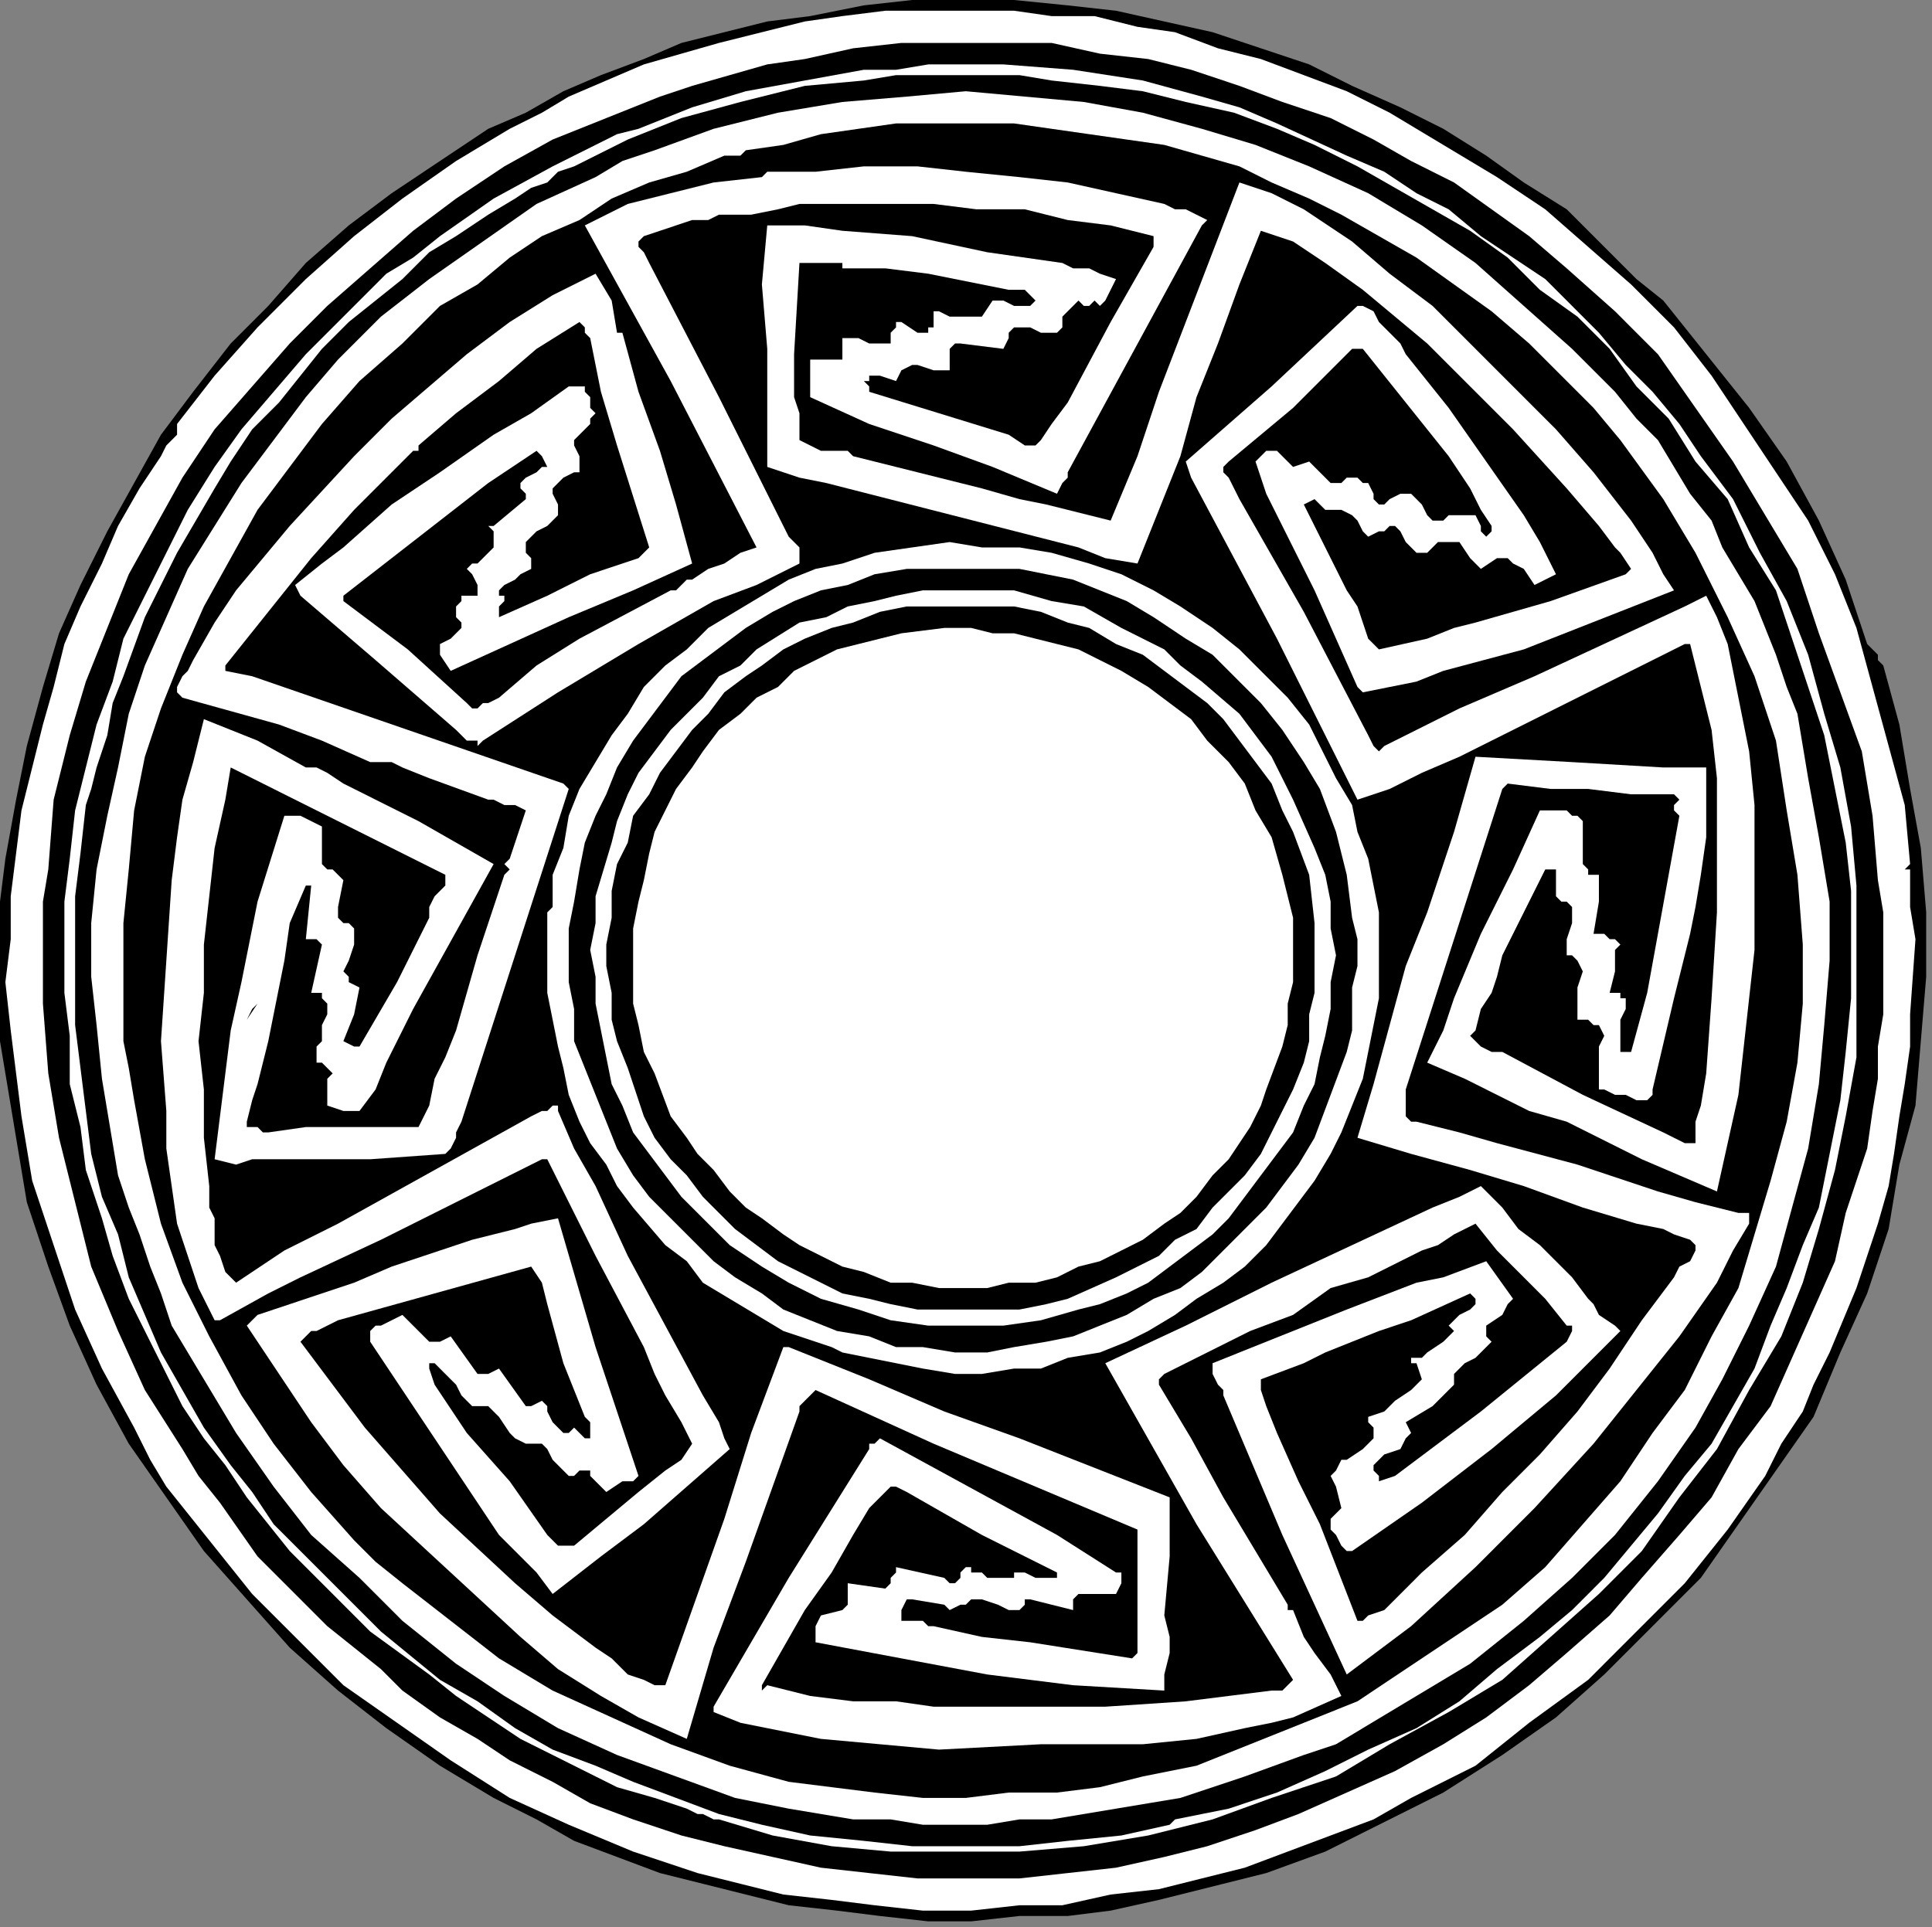
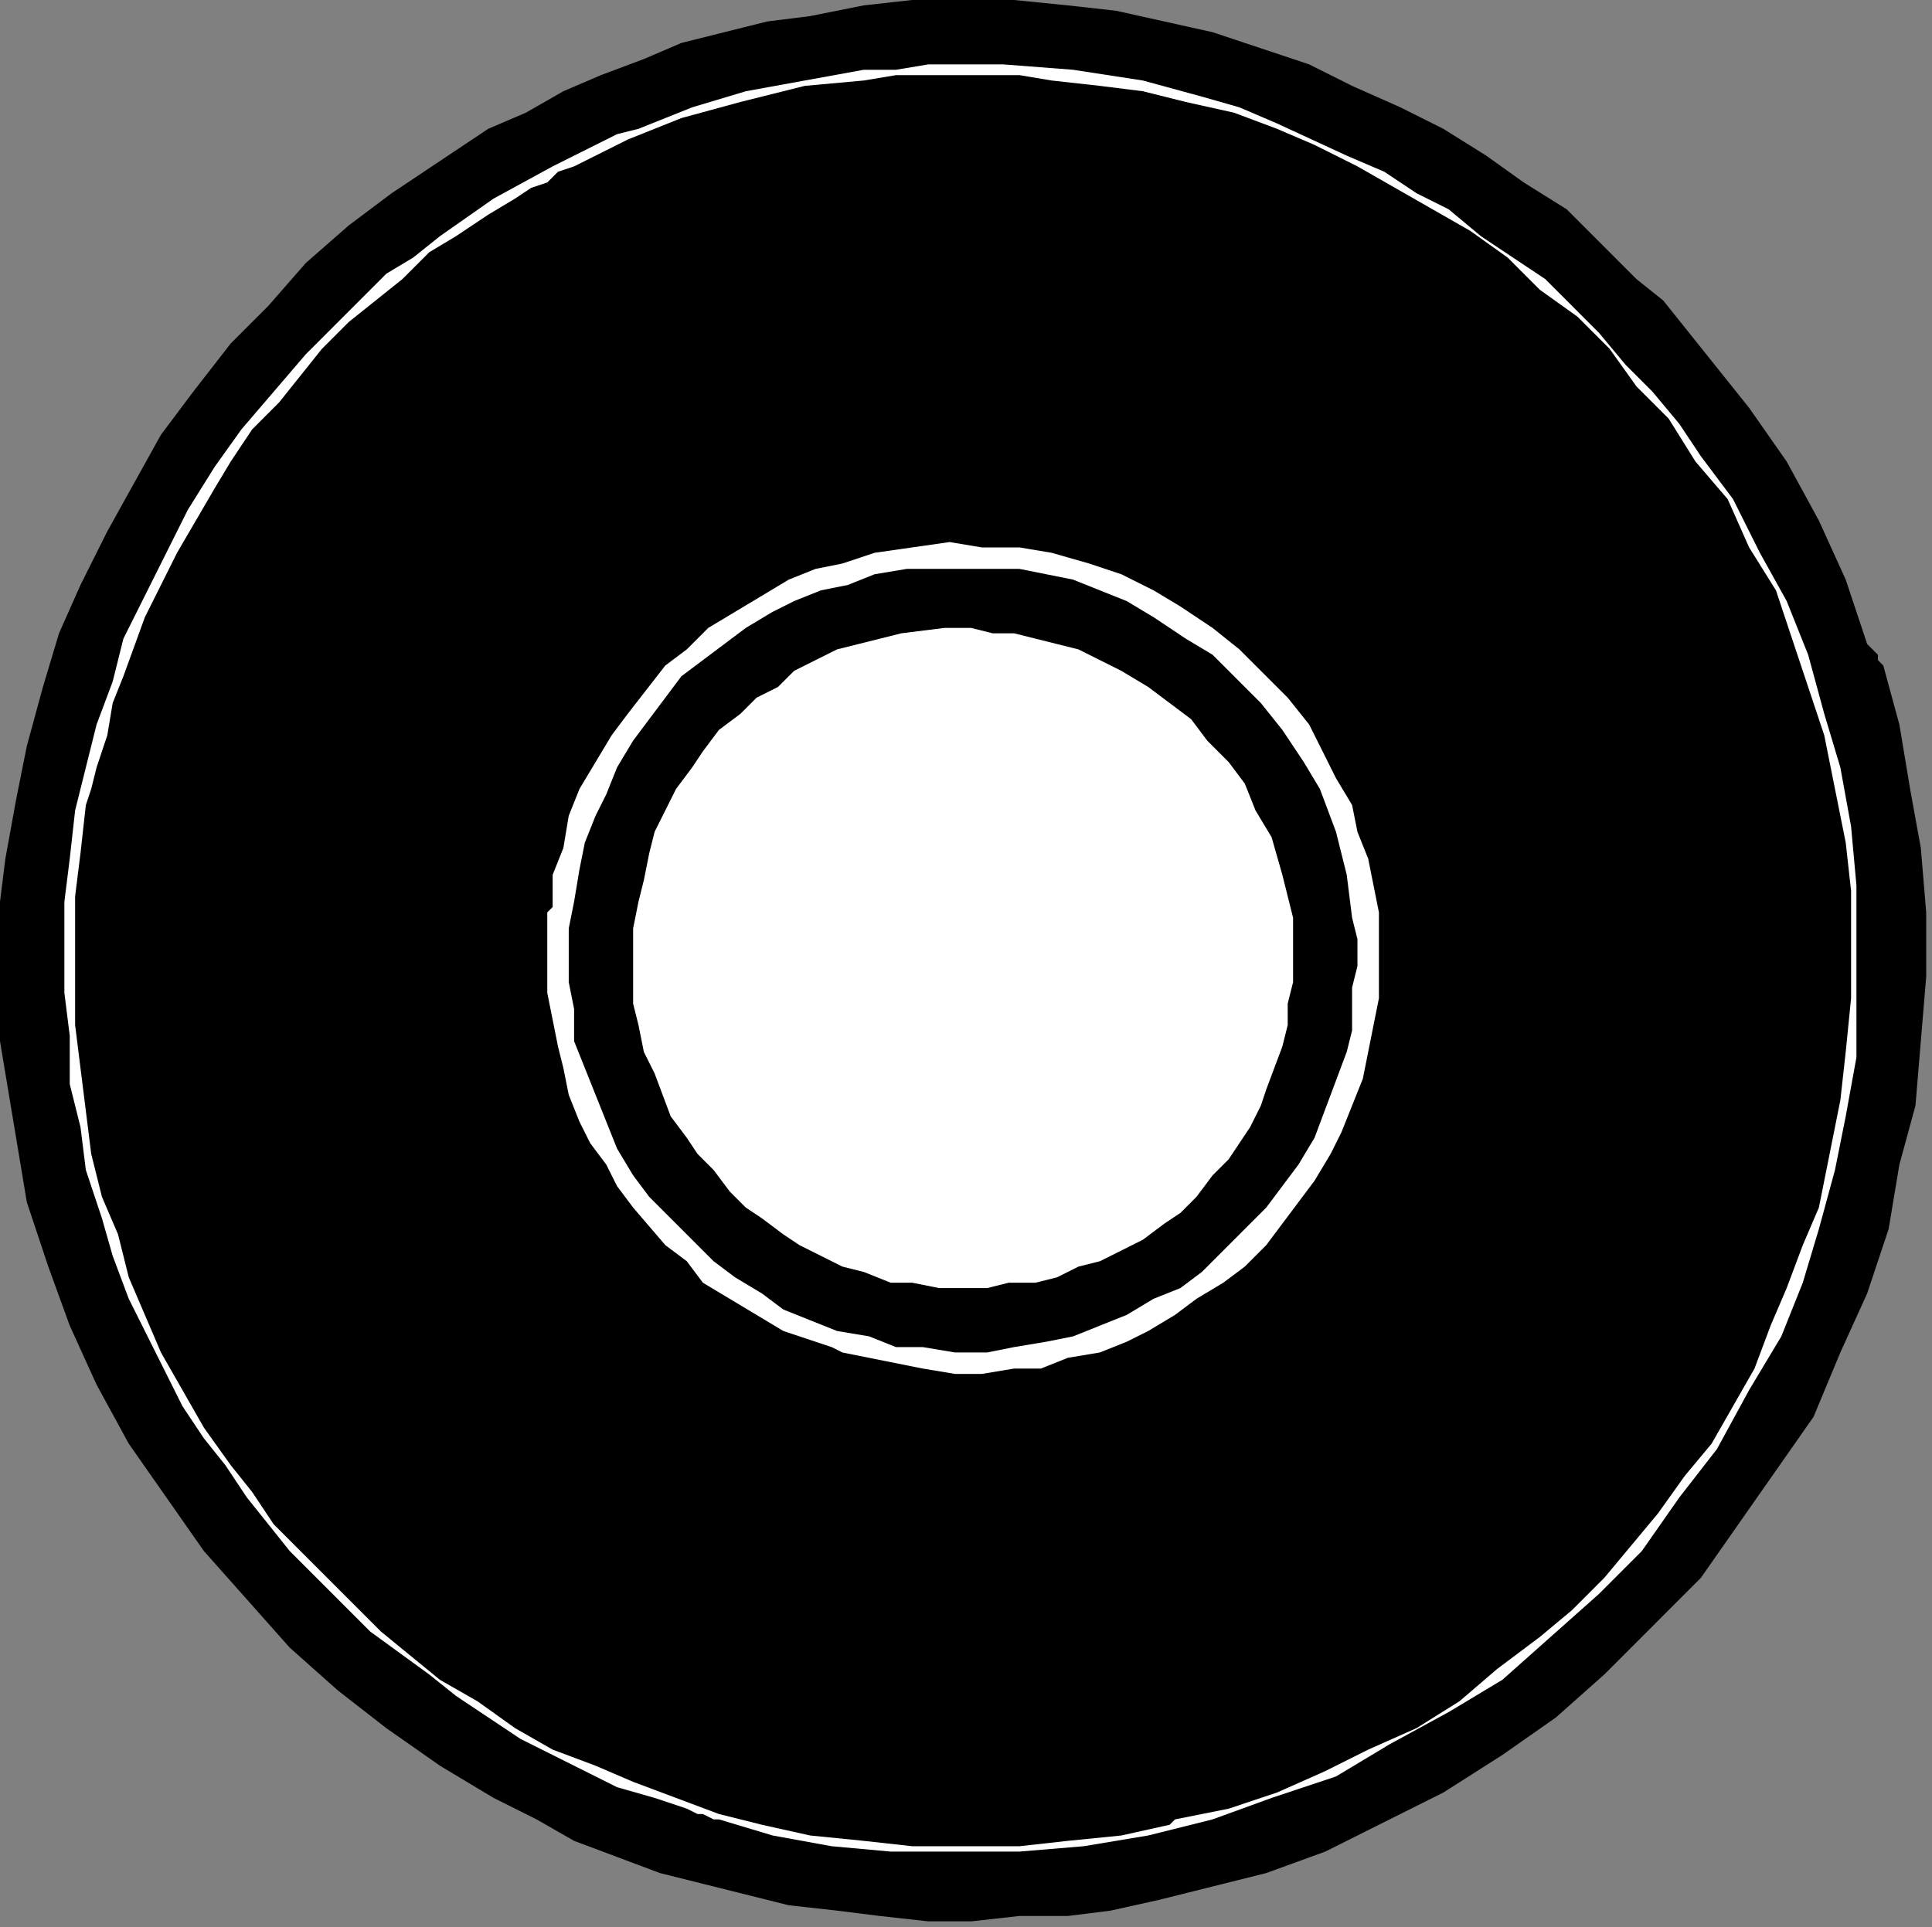
<svg xmlns="http://www.w3.org/2000/svg" xmlns:ns1="http://sodipodi.sourceforge.net/DTD/sodipodi-0.dtd" xmlns:ns2="http://www.inkscape.org/namespaces/inkscape" version="1.0" width="76.182mm" height="76.006mm" id="svg38" ns1:docname="CC003150.WMF">
  <rect width="100%" height="100%" fill="#808080" stroke="none" />
  <ns1:namedview pagecolor="#ffffff" bordercolor="#666666" borderopacity="1" objecttolerance="10" gridtolerance="10" guidetolerance="10" ns2:pageopacity="0" ns2:pageshadow="2" ns2:window-width="640" ns2:window-height="480" id="namedview40" />
  <defs id="defs6">
    <clipPath clipPathUnits="userSpaceOnUse" id="clipWmfPath1">
      <path d="M 0,0 L 287.867,0 L 287.867,287.2 L 0,287.2 z" id="path2" />
    </clipPath>
    <pattern id="WMFhbasepattern" patternUnits="userSpaceOnUse" width="6" height="6" x="0" y="0" />
  </defs>
  <path style="fill:#000000;fill-rule:nonzero;fill-opacity:1;stroke:none;" clip-path="url(#clipWmfPath1)" d="  M 233.492,31.2   L 240.689,38.4   L 243.887,41.6   L 247.885,44.8   L 251.084,48.8   L 254.282,52.8   L 260.679,60.8   L 266.277,68.8   L 271.074,77.6   L 275.073,86.4   L 278.271,96   L 279.071,96.8   L 279.87,97.6   L 279.87,98.4   L 280.67,99.2   L 283.069,108   L 283.869,112.8   L 284.668,117.6   L 286.267,126.4   L 287.067,136   L 287.067,145.6   L 286.267,155.2   L 285.468,164.8   L 283.069,173.6   L 281.47,183.2   L 278.271,192.8   L 274.273,201.6   L 270.275,211.2   L 264.677,219.2   L 259.08,227.2   L 253.483,235.2   L 246.286,242.4   L 239.089,249.6   L 231.893,256   L 223.896,261.6   L 215.1,267.2   L 207.104,271.2   L 197.509,276   L 188.713,279.2   L 179.117,281.6   L 172.72,283.2   L 165.523,284.8   L 159.126,285.6   L 151.93,285.6   L 144.733,286.4   L 138.336,286.4   L 131.139,285.6   L 124.742,284.8   L 117.546,284   L 111.149,282.4   L 104.751,280.8   L 98.354,279.2   L 91.957,276.8   L 85.56,274.4   L 79.963,271.2   L 73.566,268   L 65.57,263.2   L 57.573,257.6   L 50.377,252   L 43.18,245.6   L 36.783,238.4   L 30.386,231.2   L 24.789,223.2   L 19.191,215.2   L 14.393,206.4   L 10.395,197.6   L 7.197,188.8   L 3.998,179.2   L 3.199,174.4   L 2.399,169.6   L 0.8,160   L 0,155.2   L 0,150.4   L 0,145.6   L 0,140.8   L 0,137.6   L 0,134.4   L 0.8,128   L 2.399,119.2   L 3.998,111.2   L 6.397,102.4   L 8.796,94.4   L 11.994,87.2   L 15.993,79.2   L 19.991,72   L 23.989,64.8   L 28.787,58.4   L 34.384,51.2   L 39.981,45.6   L 45.579,39.2   L 51.976,33.6   L 58.373,28.8   L 65.57,24   L 72.766,19.2   L 78.364,16.8   L 83.961,13.6   L 89.559,11.2   L 95.956,8.8   L 101.553,6.4   L 107.95,4.8   L 114.347,3.2   L 120.744,2.4   L 128.74,0.8   L 135.937,0   L 143.933,0   L 151.13,0   L 159.126,0.8   L 166.323,1.6   L 173.52,3.2   L 180.716,4.8   L 187.913,7.2   L 195.11,9.6   L 201.507,12.8   L 208.703,16   L 215.1,19.2   L 221.497,23.2   L 227.095,27.2   L 233.492,31.2  z " id="path8" />
-   <path style="fill:#ffffff;fill-rule:nonzero;fill-opacity:1;stroke:none;" clip-path="url(#clipWmfPath1)" d="  M 207.104,16.8   L 207.104,16   L 207.104,16   L 207.104,16.8   L 215.1,21.6   L 223.097,26.4   L 230.293,31.2   L 236.69,36.8   L 243.087,42.4   L 249.484,48.8   L 255.082,56   L 259.88,63.2   L 264.677,70.4   L 269.475,77.6   L 273.473,85.6   L 276.672,93.6   L 279.071,102.4   L 281.47,111.2   L 283.869,120   L 284.668,128.8   L 283.869,129.6   L 284.668,129.6   L 284.668,135.2   L 285.468,140   L 284.668,151.2   L 284.668,156   L 283.869,161.6   L 283.069,166.4   L 282.269,172   L 281.47,176.8   L 279.87,182.4   L 276.672,192   L 272.674,201.6   L 270.275,206.4   L 268.676,210.4   L 265.477,215.2   L 263.078,220   L 257.481,228   L 251.084,236   L 243.887,243.2   L 236.69,250.4   L 227.894,256.8   L 219.898,263.2   L 210.303,268   L 204.705,271.2   L 198.308,273.6   L 191.911,276   L 185.514,278.4   L 179.117,280   L 172.72,281.6   L 165.523,282.4   L 158.327,284   L 151.93,284   L 144.733,284.8   L 137.536,284.8   L 130.34,284   L 123.943,283.2   L 116.746,282.4   L 110.349,280.8   L 103.952,279.2   L 94.356,276   L 84.761,272   L 75.965,268   L 67.169,262.4   L 59.173,256.8   L 51.176,251.2   L 43.98,244   L 37.583,237.6   L 31.186,229.6   L 24.789,221.6   L 22.39,217.6   L 19.991,212.8   L 15.193,204   L 11.195,195.2   L 7.996,185.6   L 4.798,176   L 3.998,171.2   L 3.199,166.4   L 2.399,160   L 1.599,153.6   L 0.8,146.4   L 1.599,140   L 1.599,133.6   L 2.399,127.2   L 3.199,120.8   L 4.798,114.4   L 6.397,108   L 7.996,102.4   L 9.596,96   L 11.994,90.4   L 15.193,84   L 17.592,78.4   L 20.79,72.8   L 23.989,68   L 24.789,66.4   L 25.588,65.6   L 26.388,64.8   L 26.388,63.2   L 31.985,56   L 38.382,48.8   L 45.579,41.6   L 52.776,35.2   L 59.972,29.6   L 67.969,24   L 75.965,19.2   L 80.763,16.8   L 84.761,14.4   L 90.358,12   L 95.956,9.6   L 101.553,8   L 107.15,6.4   L 113.547,4.8   L 119.944,3.2   L 125.542,2.4   L 131.939,1.6   L 138.336,1.6   L 144.733,1.6   L 151.13,1.6   L 156.727,2.4   L 163.124,2.4   L 169.521,4   L 175.119,4.8   L 181.516,7.2   L 187.913,8.8   L 194.31,11.2   L 200.707,13.6   L 207.104,16.8  z " id="path10" />
-   <path style="fill:#000000;fill-rule:nonzero;fill-opacity:1;stroke:none;" clip-path="url(#clipWmfPath1)" d="  M 233.492,40   L 240.689,46.4   L 247.086,52.8   L 252.683,60.8   L 258.28,68.8   L 263.078,76.8   L 267.876,84.8   L 271.074,94.4   L 274.273,103.2   L 277.471,112   L 279.071,121.6   L 279.87,131.2   L 280.67,136   L 280.67,141.6   L 280.67,151.2   L 279.87,156   L 279.87,160.8   L 279.071,165.6   L 278.271,171.2   L 275.073,180.8   L 273.473,188   L 270.275,195.2   L 267.076,202.4   L 263.878,209.6   L 259.08,216   L 255.082,223.2   L 250.284,228.8   L 244.687,235.2   L 239.889,240.8   L 233.492,246.4   L 227.894,251.2   L 221.497,256   L 215.1,260   L 207.904,264   L 200.707,267.2   L 193.51,270.4   L 187.113,272.8   L 179.917,275.2   L 173.52,276.8   L 166.323,278.4   L 159.126,279.2   L 151.93,280   L 143.933,280   L 136.737,280   L 129.54,279.2   L 122.343,278.4   L 115.147,276.8   L 107.95,275.2   L 101.553,273.6   L 94.356,271.2   L 87.959,268.8   L 82.362,265.6   L 75.965,262.4   L 71.167,259.2   L 65.57,256   L 59.972,252   L 56.774,248.8   L 52.776,245.6   L 48.777,242.4   L 45.579,239.2   L 41.581,235.2   L 38.382,232   L 32.785,224   L 29.586,220   L 27.187,216   L 21.59,207.2   L 17.592,198.4   L 13.594,188.8   L 11.195,179.2   L 8.796,169.6   L 7.197,160   L 6.397,149.6   L 6.397,144.8   L 6.397,139.2   L 6.397,134.4   L 7.197,129.6   L 7.996,119.2   L 10.395,109.6   L 12.794,101.6   L 15.993,93.6   L 19.191,85.6   L 23.189,78.4   L 27.187,71.2   L 31.985,64   L 37.583,57.6   L 43.18,51.2   L 48.777,45.6   L 55.174,40   L 61.571,34.4   L 67.969,29.6   L 75.165,24.8   L 82.362,20.8   L 90.358,17.6   L 98.354,14.4   L 103.152,12.8   L 108.75,11.2   L 114.347,9.6   L 119.944,8.8   L 127.141,7.2   L 134.338,6.4   L 141.534,6.4   L 149.531,6.4   L 156.727,6.4   L 163.924,8   L 171.121,8.8   L 177.518,10.4   L 184.714,12.8   L 191.111,15.2   L 198.308,17.6   L 204.705,20.8   L 210.303,24   L 216.7,27.2   L 222.297,31.2   L 227.894,35.2   L 233.492,40  z " id="path12" />
  <path style="fill:#ffffff;fill-rule:nonzero;fill-opacity:1;stroke:none;" clip-path="url(#clipWmfPath1)" d="  M 170.321,12   L 179.117,14.4   L 184.714,16   L 190.312,18.4   L 200.707,23.2   L 206.304,25.6   L 211.102,28.8   L 215.9,31.2   L 220.698,35.2   L 230.293,41.6   L 234.291,45.6   L 238.29,49.6   L 242.288,54.4   L 246.286,58.4   L 250.284,63.2   L 253.483,68   L 258.28,74.4   L 262.279,82.4   L 266.277,89.6   L 269.475,97.6   L 271.874,106.4   L 274.273,114.4   L 275.872,123.2   L 276.672,132   L 276.672,140   L 276.672,148.8   L 276.672,157.6   L 275.073,166.4   L 273.473,174.4   L 271.074,183.2   L 268.676,191.2   L 265.477,199.2   L 260.679,207.2   L 255.881,216   L 250.284,223.2   L 244.687,231.2   L 238.29,237.6   L 231.093,244   L 223.896,250.4   L 215.9,255.2   L 207.104,260   L 199.108,264.8   L 194.31,266.4   L 189.512,268   L 180.716,271.2   L 171.121,273.6   L 161.525,275.2   L 151.93,276   L 141.534,276   L 132.739,276   L 123.943,275.2   L 115.147,273.6   L 107.15,271.2   L 106.351,271.2   L 104.751,270.4   L 103.952,270.4   L 102.353,269.6   L 97.555,268   L 91.957,266.4   L 82.362,261.6   L 77.564,259.2   L 72.766,256   L 67.969,252.8   L 63.97,249.6   L 55.174,243.2   L 51.176,239.2   L 47.178,235.2   L 43.18,231.2   L 39.981,227.2   L 36.783,223.2   L 33.584,218.4   L 30.386,214.4   L 27.187,209.6   L 22.39,200   L 19.191,193.6   L 16.792,187.2   L 15.193,181.6   L 12.794,174.4   L 11.994,168   L 10.395,161.6   L 10.395,154.4   L 9.596,148   L 9.596,141.6   L 9.596,134.4   L 10.395,128   L 11.195,120.8   L 12.794,114.4   L 14.393,108   L 16.792,101.6   L 18.391,95.2   L 21.59,88.8   L 24.789,82.4   L 27.987,76   L 31.985,69.6   L 35.983,64   L 40.781,58.4   L 45.579,52.8   L 50.377,48   L 53.575,44.8   L 57.573,40.8   L 61.571,38.4   L 65.57,35.2   L 73.566,29.6   L 82.362,24.8   L 85.56,23.2   L 88.759,21.6   L 91.957,20   L 95.156,19.2   L 99.154,17.6   L 103.152,16   L 111.149,13.6   L 119.944,12   L 128.74,10.4   L 133.538,10.4   L 138.336,9.6   L 149.531,9.6   L 159.926,10.4   L 170.321,12  z " id="path14" />
  <path style="fill:#000000;fill-rule:nonzero;fill-opacity:1;stroke:none;" clip-path="url(#clipWmfPath1)" d="  M 156.727,12   L 163.924,12.8   L 170.321,13.6   L 176.718,15.2   L 183.915,16.8   L 190.312,19.2   L 195.909,21.6   L 202.306,24.8   L 207.904,28   L 213.501,31.2   L 219.099,34.4   L 224.696,38.4   L 229.494,43.2   L 235.091,47.2   L 239.889,52   L 243.887,57.6   L 248.685,62.4   L 252.683,68.8   L 257.481,74.4   L 260.679,81.6   L 264.677,88   L 267.076,95.2   L 269.475,102.4   L 271.874,109.6   L 273.473,117.6   L 275.073,125.6   L 275.872,132.8   L 275.872,140.8   L 275.872,148.8   L 275.073,156.8   L 274.273,164   L 272.674,172   L 271.074,180   L 268.676,185.6   L 266.277,192   L 263.878,197.6   L 261.479,204   L 258.28,209.6   L 255.082,215.2   L 251.084,220   L 247.086,225.6   L 243.087,230.4   L 239.089,235.2   L 234.291,240   L 229.494,244   L 223.097,248.8   L 217.499,253.6   L 211.102,257.6   L 203.906,260.8   L 197.509,264   L 190.312,267.2   L 183.115,269.6   L 175.119,271.2   L 175.119,271.2   L 175.119,271.2   L 174.319,272   L 167.123,273.6   L 159.126,274.4   L 151.93,275.2   L 143.933,275.2   L 135.937,275.2   L 128.74,274.4   L 120.744,273.6   L 113.547,272   L 107.15,270.4   L 100.753,268   L 94.356,265.6   L 88.759,263.2   L 82.362,260.8   L 76.764,257.6   L 71.167,253.6   L 65.57,250.4   L 56.774,243.2   L 52.776,239.2   L 48.777,235.2   L 44.779,231.2   L 40.781,227.2   L 37.583,222.4   L 34.384,218.4   L 30.386,212.8   L 27.187,207.2   L 23.989,201.6   L 21.59,196   L 19.191,190.4   L 17.592,184   L 15.193,178.4   L 13.594,172   L 12.794,165.6   L 11.994,159.2   L 11.195,152.8   L 11.195,146.4   L 11.195,140   L 11.195,133.6   L 11.994,127.2   L 12.794,120   L 13.594,117.6   L 14.393,114.4   L 15.193,112   L 15.993,109.6   L 16.792,104.8   L 18.391,100.8   L 21.59,92   L 23.989,87.2   L 26.388,82.4   L 31.985,72.8   L 34.384,68.8   L 37.583,64   L 41.581,60   L 44.779,56   L 47.978,52   L 51.976,48   L 55.974,44.8   L 59.972,41.6   L 63.97,37.6   L 67.969,35.2   L 72.766,32   L 76.764,29.6   L 79.163,28   L 81.562,27.2   L 83.161,25.6   L 85.56,24.8   L 93.557,20.8   L 101.553,17.6   L 110.349,15.2   L 119.944,12.8   L 128.74,12   L 133.538,11.2   L 138.336,11.2   L 147.132,11.2   L 151.93,11.2   L 156.727,12  z " id="path16" />
-   <path style="fill:#ffffff;fill-rule:nonzero;fill-opacity:1;stroke:none;" clip-path="url(#clipWmfPath1)" d="  M 251.883,73.6   L 255.082,77.6   L 256.681,81.6   L 259.08,85.6   L 261.479,89.6   L 263.078,93.6   L 264.677,97.6   L 266.277,102.4   L 267.876,106.4   L 269.475,116   L 271.074,124.8   L 272.674,134.4   L 272.674,143.2   L 271.874,152.8   L 271.074,161.6   L 269.475,171.2   L 267.076,180   L 264.677,188.8   L 260.679,197.6   L 256.681,205.6   L 252.683,212.8   L 247.086,220.8   L 240.689,228.8   L 234.291,235.2   L 227.095,241.6   L 219.099,248   L 211.102,252.8   L 207.104,255.2   L 203.106,257.6   L 199.108,260   L 194.31,261.6   L 185.514,264.8   L 175.919,268   L 166.323,269.6   L 156.727,271.2   L 151.93,271.2   L 147.132,272   L 137.536,272   L 132.739,271.2   L 127.141,271.2   L 117.546,269.6   L 113.547,268.8   L 109.549,268   L 100.753,264.8   L 91.957,261.6   L 83.161,257.6   L 75.165,252.8   L 67.969,248   L 59.972,241.6   L 53.575,235.2   L 46.379,228.8   L 40.781,221.6   L 35.184,213.6   L 30.386,205.6   L 25.588,197.6   L 23.989,192.8   L 22.39,188.8   L 20.79,184   L 19.191,180   L 17.592,175.2   L 16.792,170.4   L 15.193,160.8   L 14.393,152.8   L 13.594,145.6   L 13.594,137.6   L 14.393,129.6   L 15.993,121.6   L 17.592,114.4   L 19.191,106.4   L 21.59,99.2   L 24.789,92   L 27.987,84.8   L 31.985,78.4   L 35.983,72   L 40.781,65.6   L 45.579,59.2   L 50.377,53.6   L 55.974,48   L 56.774,47.2   L 63.97,41.6   L 71.967,36   L 79.963,30.4   L 88.759,26.4   L 92.757,24   L 97.555,22.4   L 106.351,19.2   L 115.946,16.8   L 120.744,16   L 125.542,15.2   L 135.137,14.4   L 143.933,13.6   L 152.729,14.4   L 161.525,15.2   L 170.321,16.8   L 179.117,19.2   L 187.113,21.6   L 195.11,24.8   L 203.906,28.8   L 211.902,33.6   L 219.898,39.2   L 227.095,45.6   L 234.291,52   L 237.49,55.2   L 240.689,58.4   L 243.887,62.4   L 247.086,65.6   L 251.883,73.6  z " id="path18" />
  <path style="fill:#000000;fill-rule:nonzero;fill-opacity:1;stroke:none;" clip-path="url(#clipWmfPath1)" d="  M 241.488,65.6   L 247.885,74.4   L 252.683,82.4   L 255.082,87.2   L 257.481,92   L 261.479,100.8   L 263.078,105.6   L 264.677,110.4   L 266.277,120.8   L 267.876,130.4   L 268.676,140.8   L 268.676,149.6   L 267.876,158.4   L 266.277,167.2   L 263.878,176   L 261.479,184   L 259.08,192   L 255.082,199.2   L 251.084,207.2   L 246.286,213.6   L 241.488,220.8   L 235.891,227.2   L 230.293,233.6   L 223.896,239.2   L 216.7,244   L 209.503,248.8   L 202.306,253.6   L 194.31,256.8   L 186.314,260   L 178.317,263.2   L 170.321,264.8   L 163.924,266.4   L 157.527,267.2   L 150.33,267.2   L 143.933,268   L 137.536,268   L 130.34,267.2   L 123.943,266.4   L 117.546,265.6   L 108.75,263.2   L 99.954,260   L 91.158,256   L 82.362,252   L 74.366,247.2   L 67.169,241.6   L 59.972,236   L 55.974,232.8   L 52.776,229.6   L 46.379,222.4   L 40.781,215.2   L 35.983,208   L 31.186,199.2   L 27.187,191.2   L 23.989,182.4   L 21.59,172.8   L 19.991,164   L 19.191,159.2   L 18.391,155.2   L 18.391,146.4   L 18.391,137.6   L 19.191,129.6   L 19.991,120.8   L 21.59,112.8   L 23.989,105.6   L 27.187,97.6   L 30.386,90.4   L 34.384,83.2   L 38.382,76   L 43.18,69.6   L 47.978,63.2   L 53.575,56.8   L 59.972,51.2   L 65.57,45.6   L 71.167,42.4   L 75.965,38.4   L 80.763,35.2   L 86.36,32.8   L 91.158,29.6   L 96.755,27.2   L 102.353,25.6   L 107.95,23.2   L 108.75,23.2   L 109.549,23.2   L 110.349,23.2   L 111.149,22.4   L 116.746,21.6   L 122.343,20   L 127.941,19.2   L 133.538,18.4   L 139.136,18.4   L 145.533,18.4   L 151.13,18.4   L 156.727,19.2   L 162.325,20   L 167.922,20.8   L 173.52,21.6   L 179.117,23.2   L 184.714,24.8   L 189.512,27.2   L 195.11,29.6   L 199.907,32   L 205.505,35.2   L 211.102,38.4   L 216.7,42.4   L 222.297,46.4   L 227.894,51.2   L 232.692,56   L 237.49,60.8   L 241.488,65.6  z " id="path20" />
-   <path style="fill:#ffffff;fill-rule:nonzero;fill-opacity:1;stroke:none;" clip-path="url(#clipWmfPath1)" d="  M 179.917,32.8   L 179.117,33.6   L 159.126,70.4   L 159.126,71.2   L 158.327,72   L 157.527,73.6   L 147.931,69.6   L 139.136,66.4   L 129.54,63.2   L 120.744,59.2   L 120.744,56.8   L 120.744,53.6   L 121.544,53.6   L 122.343,53.6   L 123.943,53.6   L 124.742,53.6   L 125.542,53.6   L 125.542,52.8   L 125.542,50.4   L 127.941,50.4   L 129.54,51.2   L 131.139,51.2   L 132.739,51.2   L 132.739,51.2   L 132.739,50.4   L 132.739,49.6   L 133.538,48.8   L 133.538,48   L 133.538,48   L 134.338,48   L 136.737,49.6   L 138.336,49.6   L 138.336,48.8   L 139.136,48.8   L 139.136,48   L 139.136,48   L 139.136,47.2   L 139.136,46.4   L 139.935,46.4   L 141.534,47.2   L 143.134,47.2   L 144.733,47.2   L 146.332,47.2   L 147.931,44.8   L 148.731,44.8   L 149.531,44.8   L 151.13,45.6   L 151.93,45.6   L 152.729,45.6   L 153.529,45.6   L 154.329,44.8   L 153.529,44   L 152.729,43.2   L 150.33,43.2   L 138.336,40.8   L 131.939,40   L 129.54,40   L 125.542,40   L 125.542,39.2   L 122.343,39.2   L 119.145,39.2   L 118.345,52.8   L 118.345,59.2   L 119.145,61.6   L 119.145,65.6   L 122.343,67.2   L 125.542,67.2   L 126.341,67.2   L 126.341,67.2   L 127.141,68   L 127.141,68   L 139.935,71.2   L 146.332,72.8   L 151.93,74.4   L 155.928,75.2   L 159.126,76   L 165.523,77.6   L 169.521,68   L 172.72,58.4   L 184.714,27.2   L 187.113,28   L 189.512,28.8   L 194.31,31.2   L 201.507,36   L 207.104,40.8   L 213.501,45.6   L 219.099,51.2   L 225.496,57.6   L 231.893,64   L 237.49,70.4   L 243.087,77.6   L 244.687,80   L 246.286,82.4   L 247.885,85.6   L 249.484,88   L 249.484,88   L 227.095,96.8   L 215.1,100   L 211.102,101.6   L 203.106,103.2   L 202.306,102.4   L 199.108,95.2   L 195.909,88   L 188.713,73.6   L 187.113,68.8   L 188.713,67.2   L 189.512,67.2   L 190.312,67.2   L 191.111,68   L 191.911,68.8   L 192.711,69.6   L 195.11,68.8   L 195.909,69.6   L 197.509,71.2   L 197.509,71.2   L 198.308,72   L 199.108,72   L 199.907,72   L 200.707,71.2   L 201.507,71.2   L 202.306,71.2   L 202.306,71.2   L 203.106,72   L 203.906,72   L 204.705,73.6   L 204.705,74.4   L 205.505,75.2   L 206.304,75.2   L 207.104,74.4   L 208.703,73.6   L 209.503,73.6   L 210.303,73.6   L 211.102,74.4   L 211.902,75.2   L 212.701,76.8   L 213.501,77.6   L 215.1,77.6   L 215.9,76.8   L 217.499,76.8   L 218.299,76.8   L 219.099,76.8   L 219.898,76.8   L 220.698,78.4   L 220.698,79.2   L 221.497,80   L 222.297,79.2   L 222.297,78.4   L 220.698,76   L 219.099,72.8   L 215.9,68   L 209.503,60   L 203.106,52   L 201.507,52   L 196.709,56.8   L 192.711,60.8   L 187.913,64.8   L 183.115,68.8   L 182.316,69.6   L 182.316,70.4   L 183.115,71.2   L 183.915,72.8   L 184.714,74.4   L 194.31,91.2   L 203.906,109.6   L 204.705,111.2   L 205.505,112   L 205.505,112   L 205.505,112   L 206.304,111.2   L 217.499,105.6   L 228.694,100.8   L 251.084,90.4   L 252.683,89.6   L 254.282,88.8   L 255.881,92   L 257.481,96   L 258.28,100   L 259.08,104   L 260.679,112   L 261.479,120   L 261.479,127.2   L 261.479,134.4   L 261.479,141.6   L 260.679,148.8   L 259.88,156   L 259.08,163.2   L 255.881,177.6   L 250.284,175.2   L 244.687,172.8   L 233.492,167.2   L 227.894,165.6   L 223.097,163.2   L 218.299,160.8   L 212.701,158.4   L 215.1,153.6   L 216.7,148.8   L 220.698,139.2   L 225.496,129.6   L 229.494,120.8   L 231.093,120.8   L 233.492,120.8   L 234.291,121.6   L 235.091,121.6   L 235.891,122.4   L 235.891,124   L 235.891,124.8   L 235.891,125.6   L 235.891,128   L 235.891,128.8   L 236.69,129.6   L 236.69,130.4   L 238.29,130.4   L 238.29,132.8   L 238.29,134.4   L 237.49,139.2   L 239.089,139.2   L 239.889,140   L 240.689,140   L 241.488,140.8   L 240.689,141.6   L 240.689,144.8   L 239.889,148   L 240.689,148   L 241.488,148   L 241.488,148.8   L 242.288,148.8   L 242.288,150.4   L 241.488,152   L 241.488,153.6   L 241.488,154.4   L 241.488,156   L 241.488,156.8   L 242.288,156.8   L 242.288,156.8   L 243.087,156.8   L 245.486,148   L 247.086,139.2   L 248.685,130.4   L 250.284,121.6   L 249.484,120.8   L 249.484,120.8   L 249.484,120   L 250.284,119.2   L 249.484,118.4   L 249.484,118.4   L 243.087,118.4   L 236.69,117.6   L 231.093,117.6   L 224.696,116.8   L 223.896,117.6   L 216.7,140   L 209.503,162.4   L 209.503,165.6   L 209.503,166.4   L 209.503,166.4   L 210.303,167.2   L 211.102,167.2   L 217.499,168.8   L 223.097,170.4   L 235.091,173.6   L 247.086,177.6   L 252.683,179.2   L 259.08,180.8   L 260.679,180.8   L 260.679,181.6   L 260.679,181.6   L 260.679,182.4   L 258.28,186.4   L 255.881,191.2   L 250.284,199.2   L 243.887,207.2   L 237.49,215.2   L 228.694,224.8   L 224.696,228.8   L 219.898,233.6   L 210.303,242.4   L 200.707,249.6   L 195.909,239.2   L 191.111,228.8   L 182.316,208   L 182.316,207.2   L 182.316,207.2   L 181.516,206.4   L 180.716,204.8   L 180.716,204   L 180.716,203.2   L 200.707,195.2   L 211.102,191.2   L 215.1,190.4   L 221.497,188   L 225.496,193.6   L 224.696,194.4   L 223.896,196   L 221.497,197.6   L 221.497,197.6   L 221.497,198.4   L 221.497,199.2   L 222.297,200   L 222.297,200   L 221.497,200.8   L 220.698,201.6   L 219.898,202.4   L 218.299,203.2   L 217.499,204   L 216.7,204.8   L 216.7,205.6   L 216.7,206.4   L 213.501,209.6   L 209.503,212   L 210.303,213.6   L 209.503,214.4   L 208.703,216   L 206.304,216.8   L 205.505,217.6   L 204.705,218.4   L 204.705,219.2   L 205.505,220   L 205.505,220.8   L 207.904,220   L 220.698,210.4   L 233.492,200   L 234.291,198.4   L 234.291,198.4   L 234.291,197.6   L 233.492,197.6   L 230.293,193.6   L 227.095,190.4   L 223.097,186.4   L 219.898,182.4   L 216.7,184   L 214.301,185.6   L 211.902,186.4   L 208.703,188   L 203.906,190.4   L 198.308,192   L 192.711,196   L 186.314,198.4   L 179.917,201.6   L 173.52,204.8   L 172.72,205.6   L 172.72,206.4   L 177.518,214.4   L 182.316,223.2   L 191.911,239.2   L 191.911,239.2   L 191.911,240   L 192.711,240   L 194.31,244   L 195.909,246.4   L 198.308,249.6   L 199.907,252.8   L 192.711,256   L 189.512,256.8   L 185.514,257.6   L 178.317,259.2   L 170.321,260   L 162.325,260   L 155.128,260   L 139.935,260.8   L 131.139,260   L 122.343,259.2   L 114.347,257.6   L 110.349,256.8   L 106.351,255.2   L 106.351,254.4   L 111.948,244.8   L 117.546,235.2   L 129.54,216   L 129.54,215.2   L 130.34,215.2   L 131.139,214.4   L 139.935,219.2   L 148.731,224   L 157.527,228.8   L 166.323,234.4   L 167.123,234.4   L 167.123,234.4   L 167.123,235.2   L 167.123,236   L 166.323,237.6   L 165.523,237.6   L 164.724,237.6   L 162.325,237.6   L 161.525,237.6   L 160.726,237.6   L 159.926,238.4   L 159.926,240   L 153.529,238.4   L 152.729,238.4   L 152.729,239.2   L 151.93,240   L 150.33,240   L 148.731,239.2   L 146.332,238.4   L 144.733,238.4   L 143.933,239.2   L 143.134,239.2   L 141.534,240   L 140.735,239.2   L 135.937,238.4   L 135.937,238.4   L 135.137,238.4   L 134.338,240   L 134.338,240.8   L 134.338,241.6   L 135.137,241.6   L 135.937,241.6   L 137.536,241.6   L 138.336,242.4   L 139.136,242.4   L 146.332,244   L 153.529,244.8   L 168.722,247.2   L 169.521,246.4   L 169.521,241.6   L 169.521,236.8   L 169.521,228   L 139.136,215.2   L 121.544,207.2   L 120.744,208   L 119.944,208.8   L 119.145,209.6   L 119.145,210.4   L 115.147,221.6   L 111.149,232.8   L 106.351,245.6   L 102.353,259.2   L 95.156,256   L 89.559,252.8   L 83.161,248.8   L 77.564,244   L 67.169,234.4   L 56.774,224.8   L 51.176,218.4   L 46.379,212   L 41.581,204.8   L 36.783,197.6   L 38.382,196   L 52.776,191.2   L 58.373,188.8   L 70.367,184.8   L 76.764,183.2   L 79.163,182.4   L 83.161,181.6   L 88.759,200.8   L 95.156,220   L 94.356,220.8   L 92.757,220.8   L 90.358,222.4   L 88.759,220.8   L 87.959,220   L 87.959,219.2   L 87.16,219.2   L 86.36,219.2   L 85.56,220   L 84.761,220   L 83.961,219.2   L 83.161,218.4   L 82.362,217.6   L 81.562,216   L 80.763,215.2   L 79.963,215.2   L 79.163,215.2   L 78.364,215.2   L 76.764,214.4   L 75.965,213.6   L 74.366,211.2   L 73.566,210.4   L 72.766,209.6   L 71.967,209.6   L 70.367,209.6   L 68.768,208   L 67.969,206.4   L 64.77,203.2   L 63.97,203.2   L 63.97,204   L 63.97,204   L 64.77,206.4   L 66.369,208.8   L 67.969,211.2   L 69.568,213.6   L 75.965,220.8   L 81.562,228.8   L 82.362,229.6   L 83.161,230.4   L 84.761,230.4   L 85.56,230.4   L 90.358,226.4   L 95.156,222.4   L 99.154,219.2   L 101.553,217.6   L 103.152,215.2   L 101.553,212   L 99.154,208   L 97.555,204.8   L 95.956,200.8   L 88.759,187.2   L 81.562,172.8   L 80.763,172.8   L 56.774,184.8   L 44.779,190.4   L 39.981,192.8   L 32.785,196.8   L 31.985,196.8   L 29.586,192   L 27.987,187.2   L 26.388,182.4   L 25.588,176.8   L 24.789,171.2   L 24.789,165.6   L 23.989,155.2   L 24.789,143.2   L 25.588,131.2   L 26.388,124.8   L 27.187,119.2   L 28.787,113.6   L 30.386,107.2   L 34.384,108.8   L 38.382,110.4   L 45.579,114.4   L 47.178,114.4   L 48.777,115.2   L 51.176,116.8   L 62.371,122.4   L 73.566,128.8   L 69.568,136   L 65.57,143.2   L 61.571,150.4   L 57.573,158.4   L 55.974,162.4   L 53.575,165.6   L 51.176,165.6   L 48.777,164.8   L 48.777,164   L 48.777,163.2   L 48.777,160.8   L 49.577,160   L 48.777,159.2   L 47.978,158.4   L 47.178,158.4   L 47.178,157.6   L 47.178,156.8   L 47.178,156   L 47.978,155.2   L 47.978,153.6   L 47.978,152.8   L 48.777,151.2   L 48.777,149.6   L 47.978,148.8   L 47.978,148   L 46.379,148   L 47.978,140.8   L 47.178,140   L 45.579,140   L 46.379,132   L 46.379,132   L 45.579,132   L 45.579,132   L 43.18,137.6   L 42.38,143.2   L 39.981,155.2   L 39.182,158.4   L 38.382,161.6   L 37.583,164   L 36.783,167.2   L 36.783,168   L 36.783,168   L 38.382,168   L 39.182,168.8   L 39.981,168.8   L 45.579,168   L 51.176,168   L 62.371,168   L 63.97,164.8   L 64.77,160.8   L 66.369,157.6   L 67.969,153.6   L 69.568,148   L 71.167,142.4   L 75.165,130.4   L 75.165,130.4   L 75.965,129.6   L 75.165,128.8   L 75.965,128   L 78.364,120.8   L 76.764,120   L 75.165,120   L 73.566,119.2   L 72.766,119.2   L 63.97,116   L 59.972,114.4   L 58.373,113.6   L 55.174,113.6   L 47.978,110.4   L 41.581,108   L 27.187,104   L 26.388,103.2   L 26.388,102.4   L 27.187,100.8   L 27.987,100   L 28.787,98.4   L 31.985,92.8   L 35.184,88   L 39.182,83.2   L 43.18,78.4   L 52.776,68   L 58.373,62.4   L 63.97,57.6   L 69.568,52.8   L 75.965,48   L 82.362,44   L 88.759,40.8   L 91.158,44.8   L 91.957,49.6   L 92.757,49.6   L 95.156,58.4   L 98.354,67.2   L 100.753,75.2   L 103.152,84   L 94.356,88   L 84.761,92   L 75.965,96   L 67.169,100   L 65.57,97.6   L 65.57,96.8   L 65.57,96   L 65.57,96   L 67.169,95.2   L 68.768,93.6   L 68.768,92.8   L 67.969,92   L 67.969,91.2   L 67.969,90.4   L 68.768,89.6   L 68.768,88.8   L 69.568,88.8   L 71.167,88.8   L 71.167,88   L 71.167,87.2   L 70.367,85.6   L 70.367,85.6   L 69.568,84.8   L 70.367,84   L 71.167,84   L 71.967,83.2   L 72.766,82.4   L 73.566,81.6   L 73.566,80.8   L 73.566,80   L 73.566,79.2   L 72.766,78.4   L 73.566,78.4   L 78.364,74.4   L 78.364,73.6   L 77.564,72.8   L 77.564,72   L 78.364,71.2   L 79.963,70.4   L 80.763,69.6   L 81.562,69.6   L 80.763,68   L 79.963,67.2   L 72.766,72   L 65.57,77.6   L 58.373,83.2   L 51.176,88.8   L 51.176,89.6   L 60.772,96.8   L 69.568,104.8   L 70.367,105.6   L 71.167,105.6   L 71.967,104.8   L 72.766,104.8   L 74.366,104   L 79.963,99.2   L 86.36,95.2   L 99.954,88   L 100.753,88   L 101.553,87.2   L 102.353,86.4   L 103.152,86.4   L 105.551,84.8   L 107.95,84   L 110.349,82.4   L 112.748,81.6   L 99.954,56.8   L 87.16,33.6   L 90.358,32   L 93.557,30.4   L 96.755,29.6   L 99.954,28.8   L 106.351,27.2   L 113.547,26.4   L 114.347,25.6   L 121.544,25.6   L 128.74,24.8   L 136.737,24.8   L 143.933,25.6   L 151.93,26.4   L 159.126,27.2   L 166.323,28.8   L 173.52,30.4   L 175.119,31.2   L 176.718,31.2   L 178.317,32   L 179.917,32.8  z " id="path22" />
  <path style="fill:#000000;fill-rule:nonzero;fill-opacity:1;stroke:none;" clip-path="url(#clipWmfPath1)" d="  M 171.92,35.2   L 171.92,36.8   L 165.523,48   L 159.126,60   L 156.727,63.2   L 155.128,65.6   L 154.329,66.4   L 152.729,66.4   L 150.33,64.8   L 129.54,58.4   L 129.54,57.6   L 128.74,56.8   L 129.54,56.8   L 129.54,56   L 130.34,56   L 131.139,56   L 133.538,56.8   L 134.338,55.2   L 134.338,55.2   L 135.937,54.4   L 136.737,54.4   L 139.136,55.2   L 141.534,55.2   L 141.534,54.4   L 141.534,54.4   L 141.534,52.8   L 141.534,52   L 142.334,51.2   L 143.134,51.2   L 149.531,52   L 150.33,50.4   L 150.33,49.6   L 151.13,48.8   L 151.13,48.8   L 153.529,48.8   L 155.128,49.6   L 156.727,49.6   L 157.527,49.6   L 158.327,48.8   L 158.327,47.2   L 159.126,46.4   L 159.126,46.4   L 160.726,44.8   L 161.525,45.6   L 162.325,45.6   L 163.124,44.8   L 163.924,45.6   L 164.724,44.8   L 165.523,43.2   L 166.323,41.6   L 163.924,40.8   L 162.325,40   L 159.926,40   L 158.327,39.2   L 147.132,37.6   L 135.937,35.2   L 125.542,34.4   L 119.944,33.6   L 114.347,33.6   L 113.547,42.4   L 114.347,52   L 114.347,69.6   L 119.145,71.2   L 123.143,72   L 160.726,81.6   L 164.724,83.2   L 169.521,84   L 171.121,80   L 172.72,76   L 174.319,72   L 175.919,68   L 178.317,59.2   L 181.516,51.2   L 184.714,42.4   L 187.913,34.4   L 190.312,35.2   L 192.711,36   L 197.509,39.2   L 203.106,43.2   L 207.904,47.2   L 212.701,51.2   L 216.7,55.2   L 225.496,64   L 233.492,72.8   L 238.29,78.4   L 240.689,81.6   L 241.488,82.4   L 243.087,84.8   L 242.288,85.6   L 231.093,89.6   L 225.496,91.2   L 219.898,92.8   L 216.7,93.6   L 212.701,95.2   L 205.505,96.8   L 203.906,95.2   L 203.106,92.8   L 202.306,90.4   L 200.707,88   L 197.509,81.6   L 194.31,75.2   L 195.909,74.4   L 197.509,76   L 199.108,76   L 199.108,76   L 199.108,76   L 199.907,76   L 201.507,76.8   L 202.306,77.6   L 203.106,79.2   L 203.906,80   L 205.505,79.2   L 206.304,79.2   L 207.104,78.4   L 207.904,78.4   L 208.703,79.2   L 209.503,80.8   L 210.303,81.6   L 211.102,82.4   L 211.902,82.4   L 212.701,82.4   L 214.301,80.8   L 215.9,80.8   L 216.7,80.8   L 217.499,80.8   L 219.099,83.2   L 219.898,84   L 219.898,84   L 220.698,84.8   L 223.097,83.2   L 223.896,83.2   L 223.896,83.2   L 224.696,83.2   L 225.496,84   L 227.095,84.8   L 228.694,87.2   L 230.293,86.4   L 231.893,85.6   L 229.494,80.8   L 227.095,76.8   L 221.497,68.8   L 215.9,60.8   L 209.503,52.8   L 208.703,51.2   L 207.104,49.6   L 205.505,48   L 204.705,46.4   L 203.106,45.6   L 203.106,45.6   L 202.306,45.6   L 189.512,57.6   L 176.718,68.8   L 177.518,71.2   L 183.915,83.2   L 190.312,95.2   L 202.306,119.2   L 207.104,117.6   L 211.902,115.2   L 217.499,112.8   L 222.297,110.4   L 236.69,103.2   L 251.084,96   L 251.883,96   L 253.483,102.4   L 255.082,108.8   L 255.881,116   L 255.881,122.4   L 255.881,129.6   L 255.881,136   L 255.082,148.8   L 254.282,160   L 253.483,164.8   L 252.683,167.2   L 252.683,170.4   L 251.084,170.4   L 249.484,169.6   L 247.885,168.8   L 235.891,163.2   L 223.896,156.8   L 222.297,156.8   L 220.698,156   L 219.898,155.2   L 219.898,155.2   L 219.099,154.4   L 219.898,153.6   L 220.698,150.4   L 222.297,148   L 223.097,145.6   L 223.896,142.4   L 225.496,139.2   L 227.095,136   L 230.293,129.6   L 230.293,129.6   L 231.093,129.6   L 231.893,129.6   L 231.893,130.4   L 231.893,130.4   L 231.893,132   L 231.893,132.8   L 231.893,133.6   L 231.893,133.6   L 232.692,134.4   L 232.692,134.4   L 233.492,134.4   L 234.291,135.2   L 234.291,136   L 234.291,137.6   L 233.492,140   L 233.492,140.8   L 233.492,142.4   L 234.291,142.4   L 235.091,143.2   L 235.891,144.8   L 235.091,147.2   L 235.091,151.2   L 235.091,151.2   L 235.091,152   L 236.69,152   L 237.49,152.8   L 238.29,152.8   L 239.089,154.4   L 238.29,156   L 238.29,159.2   L 238.29,160.8   L 238.29,161.6   L 238.29,162.4   L 239.089,162.4   L 240.689,163.2   L 242.288,163.2   L 243.887,164   L 244.687,164   L 245.486,164   L 246.286,163.2   L 246.286,162.4   L 249.484,148.8   L 251.084,142.4   L 251.883,139.2   L 252.683,135.2   L 253.483,130.4   L 254.282,124.8   L 254.282,114.4   L 252.683,114.4   L 251.084,114.4   L 249.484,114.4   L 247.885,114.4   L 234.291,113.6   L 219.898,112.8   L 216.7,124   L 212.701,136   L 209.503,144   L 207.104,152.8   L 204.705,161.6   L 202.306,169.6   L 210.303,172   L 219.099,174.4   L 227.095,176.8   L 235.891,180   L 243.887,182.4   L 247.885,183.2   L 249.484,184   L 251.883,184.8   L 252.683,185.6   L 252.683,186.4   L 251.883,188   L 250.284,188.8   L 249.484,190.4   L 244.687,196.8   L 239.889,204   L 235.091,210.4   L 229.494,216.8   L 223.896,222.4   L 218.299,228.8   L 211.902,234.4   L 206.304,240   L 203.906,240.8   L 203.106,241.6   L 203.106,241.6   L 202.306,241.6   L 196.709,227.2   L 193.51,220.8   L 190.312,213.6   L 188.713,209.6   L 187.913,207.2   L 187.913,205.6   L 194.31,203.2   L 194.31,203.2   L 195.909,202.4   L 197.509,201.6   L 201.507,200   L 205.505,198.4   L 210.303,196.8   L 219.099,192.8   L 219.099,192.8   L 219.898,193.6   L 219.898,194.4   L 219.099,195.2   L 217.499,196   L 216.7,196.8   L 215.9,197.6   L 216.7,198.4   L 215.9,199.2   L 215.1,200   L 212.701,201.6   L 211.902,202.4   L 211.102,202.4   L 210.303,202.4   L 210.303,202.4   L 210.303,203.2   L 210.303,203.2   L 210.303,203.2   L 211.102,203.2   L 211.902,205.6   L 210.303,207.2   L 207.904,208.8   L 206.304,210.4   L 203.906,211.2   L 203.906,212   L 204.705,212.8   L 204.705,213.6   L 204.705,214.4   L 203.906,215.2   L 203.106,216   L 200.707,217.6   L 199.907,217.6   L 199.108,219.2   L 198.308,220   L 199.108,221.6   L 199.907,224.8   L 199.108,225.6   L 198.308,226.4   L 198.308,228   L 199.108,228.8   L 199.108,228.8   L 199.907,230.4   L 200.707,231.2   L 200.707,231.2   L 201.507,231.2   L 211.902,224   L 222.297,216   L 231.893,208   L 240.689,199.2   L 241.488,198.4   L 241.488,198.4   L 240.689,197.6   L 240.689,197.6   L 238.29,196   L 237.49,194.4   L 236.69,193.6   L 234.291,190.4   L 231.893,188   L 229.494,185.6   L 226.295,183.2   L 226.295,183.2   L 223.896,180   L 220.698,176.8   L 219.099,177.6   L 217.499,178.4   L 213.501,180   L 189.512,191.2   L 176.718,197.6   L 164.724,203.2   L 178.317,227.2   L 192.711,250.4   L 191.911,251.2   L 191.111,252   L 189.512,252   L 176.718,253.6   L 164.724,254.4   L 151.93,254.4   L 139.136,254.4   L 133.538,253.6   L 127.141,253.6   L 120.744,252.8   L 117.546,252   L 114.347,251.2   L 113.547,252   L 113.547,252   L 113.547,251.2   L 116.746,245.6   L 119.944,240   L 123.943,234.4   L 127.141,228.8   L 129.54,224.8   L 132.739,221.6   L 132.739,221.6   L 133.538,221.6   L 135.137,222.4   L 140.735,225.6   L 146.332,228.8   L 157.527,234.4   L 157.527,235.2   L 156.727,235.2   L 155.928,235.2   L 154.329,235.2   L 152.729,234.4   L 151.93,234.4   L 151.93,234.4   L 151.13,234.4   L 151.13,235.2   L 150.33,235.2   L 149.531,235.2   L 148.731,235.2   L 147.931,235.2   L 147.132,235.2   L 146.332,234.4   L 144.733,234.4   L 144.733,233.6   L 143.933,233.6   L 143.134,234.4   L 143.134,235.2   L 142.334,236   L 141.534,236   L 140.735,235.2   L 133.538,233.6   L 133.538,234.4   L 133.538,234.4   L 132.739,235.2   L 132.739,236   L 131.939,236.8   L 126.341,236   L 126.341,236.8   L 126.341,237.6   L 126.341,239.2   L 125.542,240   L 122.343,240.8   L 121.544,242.4   L 121.544,244.8   L 134.338,247.2   L 147.132,249.6   L 159.926,251.2   L 173.52,252   L 173.52,249.6   L 174.319,246.4   L 174.319,244   L 173.52,240.8   L 174.319,232   L 174.319,223.2   L 151.93,214.4   L 140.735,210.4   L 129.54,205.6   L 117.546,200.8   L 116.746,200.8   L 111.948,213.6   L 107.95,226.4   L 99.154,251.2   L 97.555,251.2   L 95.956,250.4   L 93.557,249.6   L 91.158,247.2   L 88.759,245.6   L 85.56,243.2   L 82.362,240.8   L 76.764,236   L 65.57,225.6   L 59.972,219.2   L 54.375,212.8   L 49.577,206.4   L 44.779,200   L 45.579,199.2   L 46.379,198.4   L 47.178,198.4   L 48.777,197.6   L 50.377,196.8   L 64.77,192.8   L 79.163,188.8   L 80.763,191.2   L 81.562,194.4   L 83.961,203.2   L 87.16,211.2   L 87.959,212   L 87.959,212.8   L 87.959,213.6   L 87.959,214.4   L 87.16,214.4   L 86.36,213.6   L 86.36,213.6   L 85.56,212.8   L 84.761,213.6   L 83.961,213.6   L 83.161,212.8   L 82.362,212   L 81.562,210.4   L 81.562,209.6   L 80.763,208.8   L 79.163,209.6   L 78.364,209.6   L 74.366,204   L 72.766,204.8   L 71.967,204.8   L 71.967,204.8   L 71.167,204.8   L 67.169,199.2   L 65.57,200   L 64.77,200   L 63.97,200   L 63.97,200   L 59.972,196   L 58.373,196.8   L 56.774,197.6   L 55.974,197.6   L 55.174,198.4   L 55.174,199.2   L 55.174,200   L 61.571,209.6   L 67.969,219.2   L 74.366,228.8   L 78.364,232.8   L 79.963,234.4   L 82.362,237.6   L 89.559,232   L 95.956,227.2   L 108.75,216   L 107.95,214.4   L 107.15,212   L 104.751,208   L 99.154,197.6   L 93.557,187.2   L 88.759,176.8   L 85.56,171.2   L 83.161,165.6   L 83.161,164.8   L 82.362,164.8   L 81.562,165.6   L 80.763,165.6   L 79.163,166.4   L 71.967,170.4   L 64.77,174.4   L 57.573,178.4   L 50.377,182.4   L 42.38,186.4   L 35.184,191.2   L 34.384,190.4   L 33.584,189.6   L 32.785,187.2   L 31.985,185.6   L 31.985,183.2   L 31.985,181.6   L 31.186,180   L 31.186,176.8   L 30.386,169.6   L 30.386,162.4   L 29.586,155.2   L 30.386,148   L 30.386,140.8   L 31.186,133.6   L 31.985,126.4   L 33.584,119.2   L 34.384,114.4   L 42.38,118.4   L 50.377,122.4   L 66.369,130.4   L 66.369,132   L 64.77,133.6   L 63.97,135.2   L 63.97,136   L 63.97,136.8   L 59.173,146.4   L 53.575,156   L 53.575,156   L 52.776,156   L 51.176,155.2   L 52.776,151.2   L 53.575,147.2   L 51.976,146.4   L 51.976,145.6   L 51.176,144.8   L 51.976,143.2   L 52.776,140.8   L 52.776,139.2   L 52.776,138.4   L 51.976,137.6   L 51.176,137.6   L 50.377,136.8   L 50.377,136   L 50.377,135.2   L 51.176,131.2   L 50.377,130.4   L 49.577,129.6   L 48.777,129.6   L 47.978,128.8   L 47.978,128   L 47.978,127.2   L 47.978,125.6   L 47.978,123.2   L 44.779,121.6   L 43.98,121.6   L 43.18,121.6   L 42.38,121.6   L 38.382,134.4   L 35.983,146.4   L 34.384,153.6   L 33.584,160   L 32.785,166.4   L 31.985,172.8   L 35.184,173.6   L 37.583,172.8   L 40.781,172.8   L 43.98,172.8   L 55.174,172.8   L 66.369,172   L 67.169,171.2   L 67.969,169.6   L 67.969,168.8   L 68.768,167.2   L 76.764,142.4   L 84.761,117.6   L 83.961,116.8   L 60.772,108.8   L 37.583,100.8   L 33.584,100   L 33.584,99.2   L 39.981,91.2   L 46.379,83.2   L 52.776,76   L 59.972,68.8   L 60.772,68   L 61.571,67.2   L 62.371,67.2   L 62.371,66.4   L 67.969,61.6   L 74.366,56.8   L 79.963,52   L 86.36,48   L 86.36,48   L 87.16,48.8   L 87.16,48.8   L 87.16,49.6   L 87.959,50.4   L 89.559,58.4   L 91.957,66.4   L 96.755,81.6   L 95.156,83.2   L 92.757,84   L 90.358,84.8   L 87.959,85.6   L 84.761,87.2   L 81.562,88.8   L 74.366,92   L 74.366,91.2   L 74.366,91.2   L 74.366,90.4   L 75.165,89.6   L 75.165,88.8   L 74.366,88.8   L 74.366,88   L 75.165,87.2   L 76.764,86.4   L 77.564,85.6   L 79.163,84.8   L 79.163,83.2   L 78.364,82.4   L 78.364,81.6   L 78.364,80.8   L 79.963,79.2   L 81.562,78.4   L 83.161,76.8   L 83.161,76   L 83.161,76   L 83.161,75.2   L 82.362,73.6   L 82.362,73.6   L 82.362,72.8   L 83.161,72   L 83.961,71.2   L 85.56,70.4   L 86.36,70.4   L 86.36,69.6   L 86.36,68.8   L 86.36,68   L 85.56,66.4   L 85.56,65.6   L 86.36,64.8   L 87.16,64   L 87.959,63.2   L 87.959,62.4   L 88.759,61.6   L 87.959,60.8   L 87.959,59.2   L 87.16,58.4   L 87.16,57.6   L 86.36,57.6   L 85.56,57.6   L 84.761,57.6   L 79.163,61.6   L 73.566,64.8   L 65.57,70.4   L 58.373,75.2   L 51.176,81.6   L 47.978,84   L 43.98,87.2   L 44.779,88.8   L 55.974,98.4   L 67.969,108.8   L 69.568,110.4   L 71.167,110.4   L 71.167,111.2   L 71.967,110.4   L 83.161,103.2   L 95.156,96   L 100.753,92.8   L 106.351,89.6   L 112.748,87.2   L 119.145,84   L 119.145,83.2   L 119.145,81.6   L 117.546,80   L 107.15,59.2   L 96.755,39.2   L 95.956,37.6   L 95.156,36.8   L 95.156,36   L 95.956,35.2   L 98.354,34.4   L 100.753,33.6   L 103.152,32.8   L 105.551,32.8   L 107.15,32   L 108.75,32   L 111.948,32   L 115.946,31.2   L 119.145,30.4   L 132.739,30.4   L 139.136,30.4   L 145.533,31.2   L 152.729,31.2   L 159.126,32.8   L 165.523,33.6   L 171.92,35.2  z " id="path24" />
-   <path style="fill:#ffffff;fill-rule:nonzero;fill-opacity:1;stroke:none;" clip-path="url(#clipWmfPath1)" d="  M 197.509,112.8   L 199.108,116   L 201.507,120   L 202.306,124   L 203.906,128   L 204.705,132   L 205.505,136   L 205.505,140   L 205.505,144   L 205.505,148.8   L 204.705,152.8   L 203.906,156.8   L 203.106,160.8   L 201.507,164.8   L 199.907,168.8   L 198.308,172   L 195.909,176   L 193.51,179.2   L 191.111,182.4   L 188.713,185.6   L 185.514,188.8   L 182.316,191.2   L 178.317,193.6   L 175.119,196   L 171.121,198.4   L 167.922,200   L 163.924,201.6   L 159.126,202.4   L 155.128,204   L 151.13,204   L 146.332,204.8   L 142.334,204.8   L 137.536,204   L 129.54,202.4   L 125.542,201.6   L 123.943,200.8   L 121.544,200   L 116.746,198.4   L 112.748,196   L 108.75,193.6   L 104.751,191.2   L 102.353,188   L 99.154,185.6   L 94.356,180   L 91.957,176.8   L 90.358,173.6   L 87.959,170.4   L 86.36,167.2   L 84.761,163.2   L 83.961,159.2   L 83.161,156   L 82.362,152   L 81.562,148   L 81.562,144   L 81.562,140   L 81.562,136   L 81.562,136   L 81.562,136   L 82.362,135.2   L 82.362,134.4   L 82.362,130.4   L 83.961,126.4   L 84.761,121.6   L 86.36,117.6   L 88.759,113.6   L 91.158,109.6   L 93.557,106.4   L 95.956,102.4   L 99.154,99.2   L 102.353,96.8   L 105.551,93.6   L 109.549,91.2   L 113.547,88.8   L 117.546,86.4   L 121.544,84.8   L 125.542,84   L 130.34,82.4   L 135.937,81.6   L 141.534,80.8   L 146.332,81.6   L 151.93,81.6   L 156.727,82.4   L 162.325,84   L 167.123,85.6   L 171.92,88   L 175.919,90.4   L 180.716,93.6   L 184.714,96.8   L 187.913,100   L 191.911,104   L 195.11,108   L 197.509,112.8  z " id="path26" />
+   <path style="fill:#ffffff;fill-rule:nonzero;fill-opacity:1;stroke:none;" clip-path="url(#clipWmfPath1)" d="  M 197.509,112.8   L 199.108,116   L 201.507,120   L 202.306,124   L 203.906,128   L 204.705,132   L 205.505,136   L 205.505,140   L 205.505,144   L 205.505,148.8   L 204.705,152.8   L 203.906,156.8   L 203.106,160.8   L 201.507,164.8   L 199.907,168.8   L 198.308,172   L 195.909,176   L 193.51,179.2   L 191.111,182.4   L 188.713,185.6   L 185.514,188.8   L 182.316,191.2   L 178.317,193.6   L 175.119,196   L 171.121,198.4   L 167.922,200   L 163.924,201.6   L 159.126,202.4   L 155.128,204   L 151.13,204   L 146.332,204.8   L 142.334,204.8   L 137.536,204   L 129.54,202.4   L 125.542,201.6   L 123.943,200.8   L 121.544,200   L 116.746,198.4   L 112.748,196   L 108.75,193.6   L 104.751,191.2   L 102.353,188   L 99.154,185.6   L 94.356,180   L 91.957,176.8   L 90.358,173.6   L 87.959,170.4   L 86.36,167.2   L 84.761,163.2   L 83.961,159.2   L 83.161,156   L 82.362,152   L 81.562,148   L 81.562,144   L 81.562,140   L 81.562,136   L 81.562,136   L 81.562,136   L 82.362,135.2   L 82.362,134.4   L 82.362,130.4   L 83.961,126.4   L 84.761,121.6   L 86.36,117.6   L 88.759,113.6   L 91.158,109.6   L 93.557,106.4   L 99.154,99.2   L 102.353,96.8   L 105.551,93.6   L 109.549,91.2   L 113.547,88.8   L 117.546,86.4   L 121.544,84.8   L 125.542,84   L 130.34,82.4   L 135.937,81.6   L 141.534,80.8   L 146.332,81.6   L 151.93,81.6   L 156.727,82.4   L 162.325,84   L 167.123,85.6   L 171.92,88   L 175.919,90.4   L 180.716,93.6   L 184.714,96.8   L 187.913,100   L 191.911,104   L 195.11,108   L 197.509,112.8  z " id="path26" />
  <path style="fill:#000000;fill-rule:nonzero;fill-opacity:1;stroke:none;" clip-path="url(#clipWmfPath1)" d="  M 196.709,117.6   L 199.108,124   L 200.707,130.4   L 201.507,136.8   L 202.306,140   L 202.306,144   L 201.507,147.2   L 201.507,150.4   L 201.507,153.6   L 200.707,156.8   L 198.308,163.2   L 195.909,169.6   L 193.51,173.6   L 191.111,176.8   L 188.713,180   L 185.514,183.2   L 182.316,186.4   L 179.117,189.6   L 175.919,192   L 171.92,193.6   L 167.922,196   L 163.924,197.6   L 159.926,199.2   L 155.928,200   L 151.13,200.8   L 147.132,201.6   L 142.334,201.6   L 137.536,200.8   L 133.538,200.8   L 129.54,199.2   L 124.742,198.4   L 120.744,196.8   L 116.746,195.2   L 113.547,192.8   L 109.549,190.4   L 106.351,188   L 103.152,184.8   L 99.954,181.6   L 96.755,178.4   L 94.356,175.2   L 91.957,171.2   L 90.358,167.2   L 88.759,163.2   L 87.16,159.2   L 85.56,155.2   L 85.56,150.4   L 84.761,146.4   L 84.761,142.4   L 84.761,138.4   L 85.56,134.4   L 86.36,129.6   L 87.16,125.6   L 88.759,121.6   L 90.358,118.4   L 91.957,114.4   L 94.356,110.4   L 96.755,107.2   L 99.154,104   L 101.553,100.8   L 104.751,98.4   L 107.95,96   L 111.149,93.6   L 115.147,91.2   L 118.345,89.6   L 122.343,88   L 126.341,87.2   L 130.34,85.6   L 135.137,84.8   L 139.136,84.8   L 143.134,84.8   L 147.931,84.8   L 151.93,84.8   L 155.928,85.6   L 159.926,86.4   L 163.924,88   L 167.922,89.6   L 171.92,92   L 176.718,95.2   L 180.716,97.6   L 184.714,101.6   L 187.913,104.8   L 191.111,108.8   L 194.31,113.6   L 196.709,117.6  z " id="path28" />
-   <path style="fill:#ffffff;fill-rule:nonzero;fill-opacity:1;stroke:none;" clip-path="url(#clipWmfPath1)" d="  M 161.525,90.4   L 167.123,93.6   L 173.52,96.8   L 175.919,99.2   L 179.117,101.6   L 184.714,106.4   L 187.113,109.6   L 189.512,112.8   L 191.111,116   L 192.711,119.2   L 195.909,126.4   L 197.509,130.4   L 198.308,134.4   L 198.308,138.4   L 199.108,142.4   L 198.308,146.4   L 198.308,150.4   L 197.509,154.4   L 196.709,157.6   L 195.909,161.6   L 194.31,164.8   L 192.711,168.8   L 190.312,172   L 187.913,175.2   L 185.514,178.4   L 183.115,181.6   L 180.716,184   L 177.518,186.4   L 174.319,188.8   L 171.121,191.2   L 167.922,192.8   L 163.924,194.4   L 160.726,195.2   L 155.128,196.8   L 149.531,197.6   L 143.933,197.6   L 138.336,197.6   L 132.739,196.8   L 127.941,195.2   L 122.343,193.6   L 117.546,191.2   L 113.547,188.8   L 108.75,185.6   L 104.751,181.6   L 101.553,178.4   L 99.154,175.2   L 96.755,172   L 94.356,168.8   L 92.757,164.8   L 91.158,161.6   L 90.358,157.6   L 89.559,153.6   L 88.759,149.6   L 88.759,145.6   L 87.959,141.6   L 88.759,137.6   L 88.759,133.6   L 91.158,125.6   L 91.957,122.4   L 93.557,118.4   L 95.156,115.2   L 97.555,112   L 99.954,108.8   L 102.353,106.4   L 104.751,104   L 107.15,100.8   L 110.349,99.2   L 112.748,96.8   L 119.145,92.8   L 123.143,92   L 126.341,90.4   L 130.34,89.6   L 133.538,88.8   L 137.536,88   L 141.534,88   L 146.332,88   L 151.13,88   L 156.727,89.6   L 161.525,90.4  z " id="path30" />
  <path style="fill:#000000;fill-rule:nonzero;fill-opacity:1;stroke:none;" clip-path="url(#clipWmfPath1)" d="  M 192.711,124   L 195.11,130.4   L 195.909,137.6   L 195.909,141.6   L 195.909,144.8   L 195.909,148   L 195.11,151.2   L 195.11,155.2   L 194.31,158.4   L 192.711,162.4   L 191.111,165.6   L 189.512,168.8   L 187.913,172   L 185.514,175.2   L 183.115,177.6   L 180.716,180   L 178.317,183.2   L 175.119,184.8   L 172.72,187.2   L 169.521,188.8   L 166.323,190.4   L 159.126,193.6   L 155.928,194.4   L 151.93,195.2   L 147.931,195.2   L 144.733,195.2   L 140.735,195.2   L 136.737,195.2   L 132.739,194.4   L 129.54,193.6   L 125.542,192.8   L 122.343,191.2   L 115.946,188   L 112.748,185.6   L 109.549,183.2   L 107.15,180.8   L 104.751,178.4   L 102.353,175.2   L 99.954,172.8   L 97.555,169.6   L 95.956,166.4   L 93.557,159.2   L 91.957,155.2   L 91.158,152   L 91.158,148   L 90.358,144   L 90.358,140.8   L 91.158,136.8   L 91.158,132.8   L 91.957,128.8   L 93.557,125.6   L 94.356,121.6   L 96.755,118.4   L 98.354,115.2   L 103.152,108.8   L 105.551,106.4   L 107.95,103.2   L 111.149,100.8   L 113.547,99.2   L 116.746,96.8   L 119.944,95.2   L 123.943,93.6   L 127.141,92.8   L 131.139,91.2   L 135.137,90.4   L 139.136,90.4   L 143.134,90.4   L 147.132,90.4   L 151.13,90.4   L 155.128,91.2   L 159.126,92.8   L 162.325,93.6   L 166.323,96   L 170.321,97.6   L 173.52,100   L 176.718,102.4   L 179.917,104.8   L 182.316,107.2   L 184.714,110.4   L 187.113,113.6   L 189.512,116.8   L 191.111,120.8   L 192.711,124  z " id="path32" />
  <path style="fill:#ffffff;fill-rule:nonzero;fill-opacity:1;stroke:none;" clip-path="url(#clipWmfPath1)" d="  M 189.512,124.8   L 191.111,130.4   L 192.711,136.8   L 192.711,140   L 192.711,143.2   L 192.711,146.4   L 191.911,149.6   L 191.911,152.8   L 191.111,156   L 188.713,162.4   L 187.913,164.8   L 186.314,168   L 184.714,170.4   L 183.115,172.8   L 180.716,175.2   L 178.317,178.4   L 175.919,180.8   L 173.52,182.4   L 170.321,184.8   L 167.123,186.4   L 163.924,188   L 160.726,188.8   L 157.527,190.4   L 154.329,191.2   L 150.33,191.2   L 147.132,192   L 143.134,192   L 139.935,192   L 135.937,191.2   L 132.739,191.2   L 128.74,189.6   L 125.542,188.8   L 122.343,187.2   L 119.145,185.6   L 116.746,184   L 113.547,181.6   L 111.149,180   L 108.75,177.6   L 106.351,174.4   L 103.952,172   L 102.353,169.6   L 99.954,166.4   L 97.555,160   L 95.956,156.8   L 95.156,152.8   L 94.356,149.6   L 94.356,145.6   L 94.356,141.6   L 94.356,138.4   L 95.156,134.4   L 95.956,131.2   L 96.755,127.2   L 97.555,124   L 99.154,120.8   L 100.753,117.6   L 103.152,114.4   L 104.751,112   L 107.15,108.8   L 110.349,106.4   L 112.748,104   L 115.946,102.4   L 118.345,100   L 121.544,98.4   L 124.742,96.8   L 127.941,96   L 134.338,94.4   L 140.735,93.6   L 144.733,93.6   L 147.931,94.4   L 151.13,94.4   L 154.329,95.2   L 157.527,96   L 160.726,96.8   L 163.924,98.4   L 167.123,100   L 171.121,102.4   L 174.319,104.8   L 177.518,107.2   L 179.917,110.4   L 183.115,113.6   L 185.514,116.8   L 187.113,120.8   L 189.512,124.8  z " id="path34" />
  <path style="fill:#000000;fill-rule:nonzero;fill-opacity:1;stroke:none;" clip-path="url(#clipWmfPath1)" d="  M 36.783,152   L 38.382,149.6   L 38.382,149.6   L 37.583,150.4   L 36.783,152  z " id="path36" />
</svg>